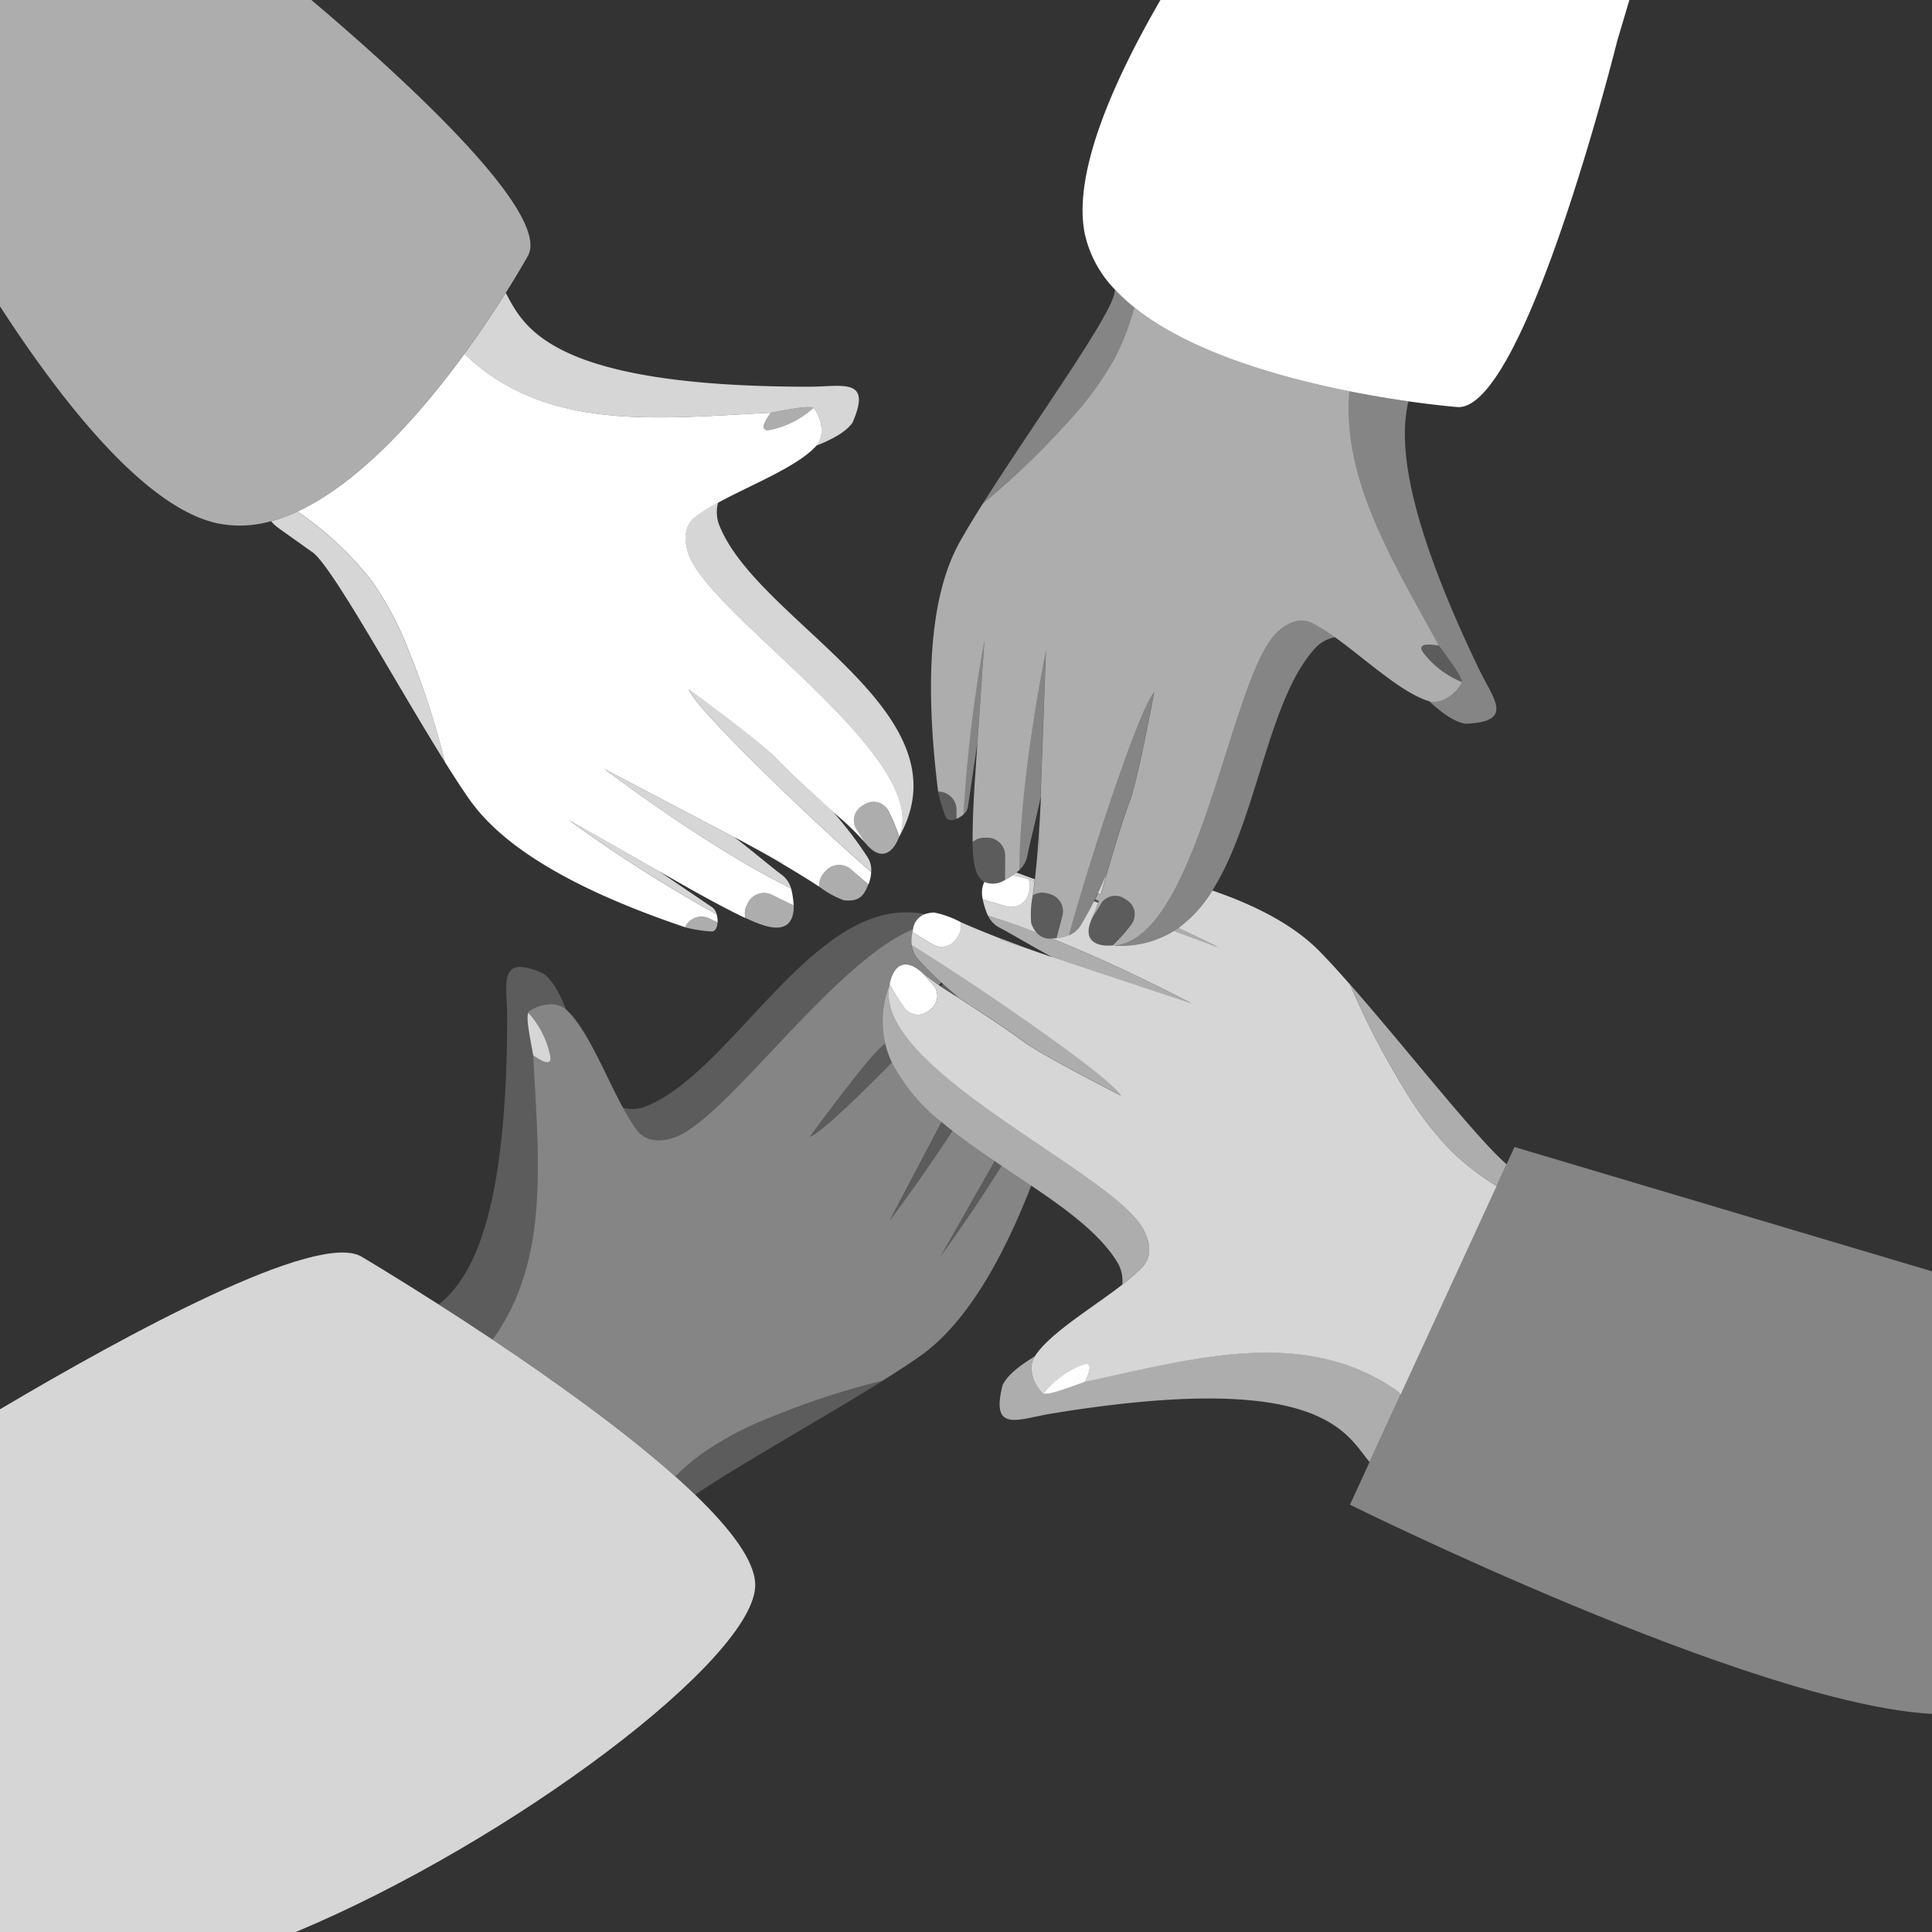
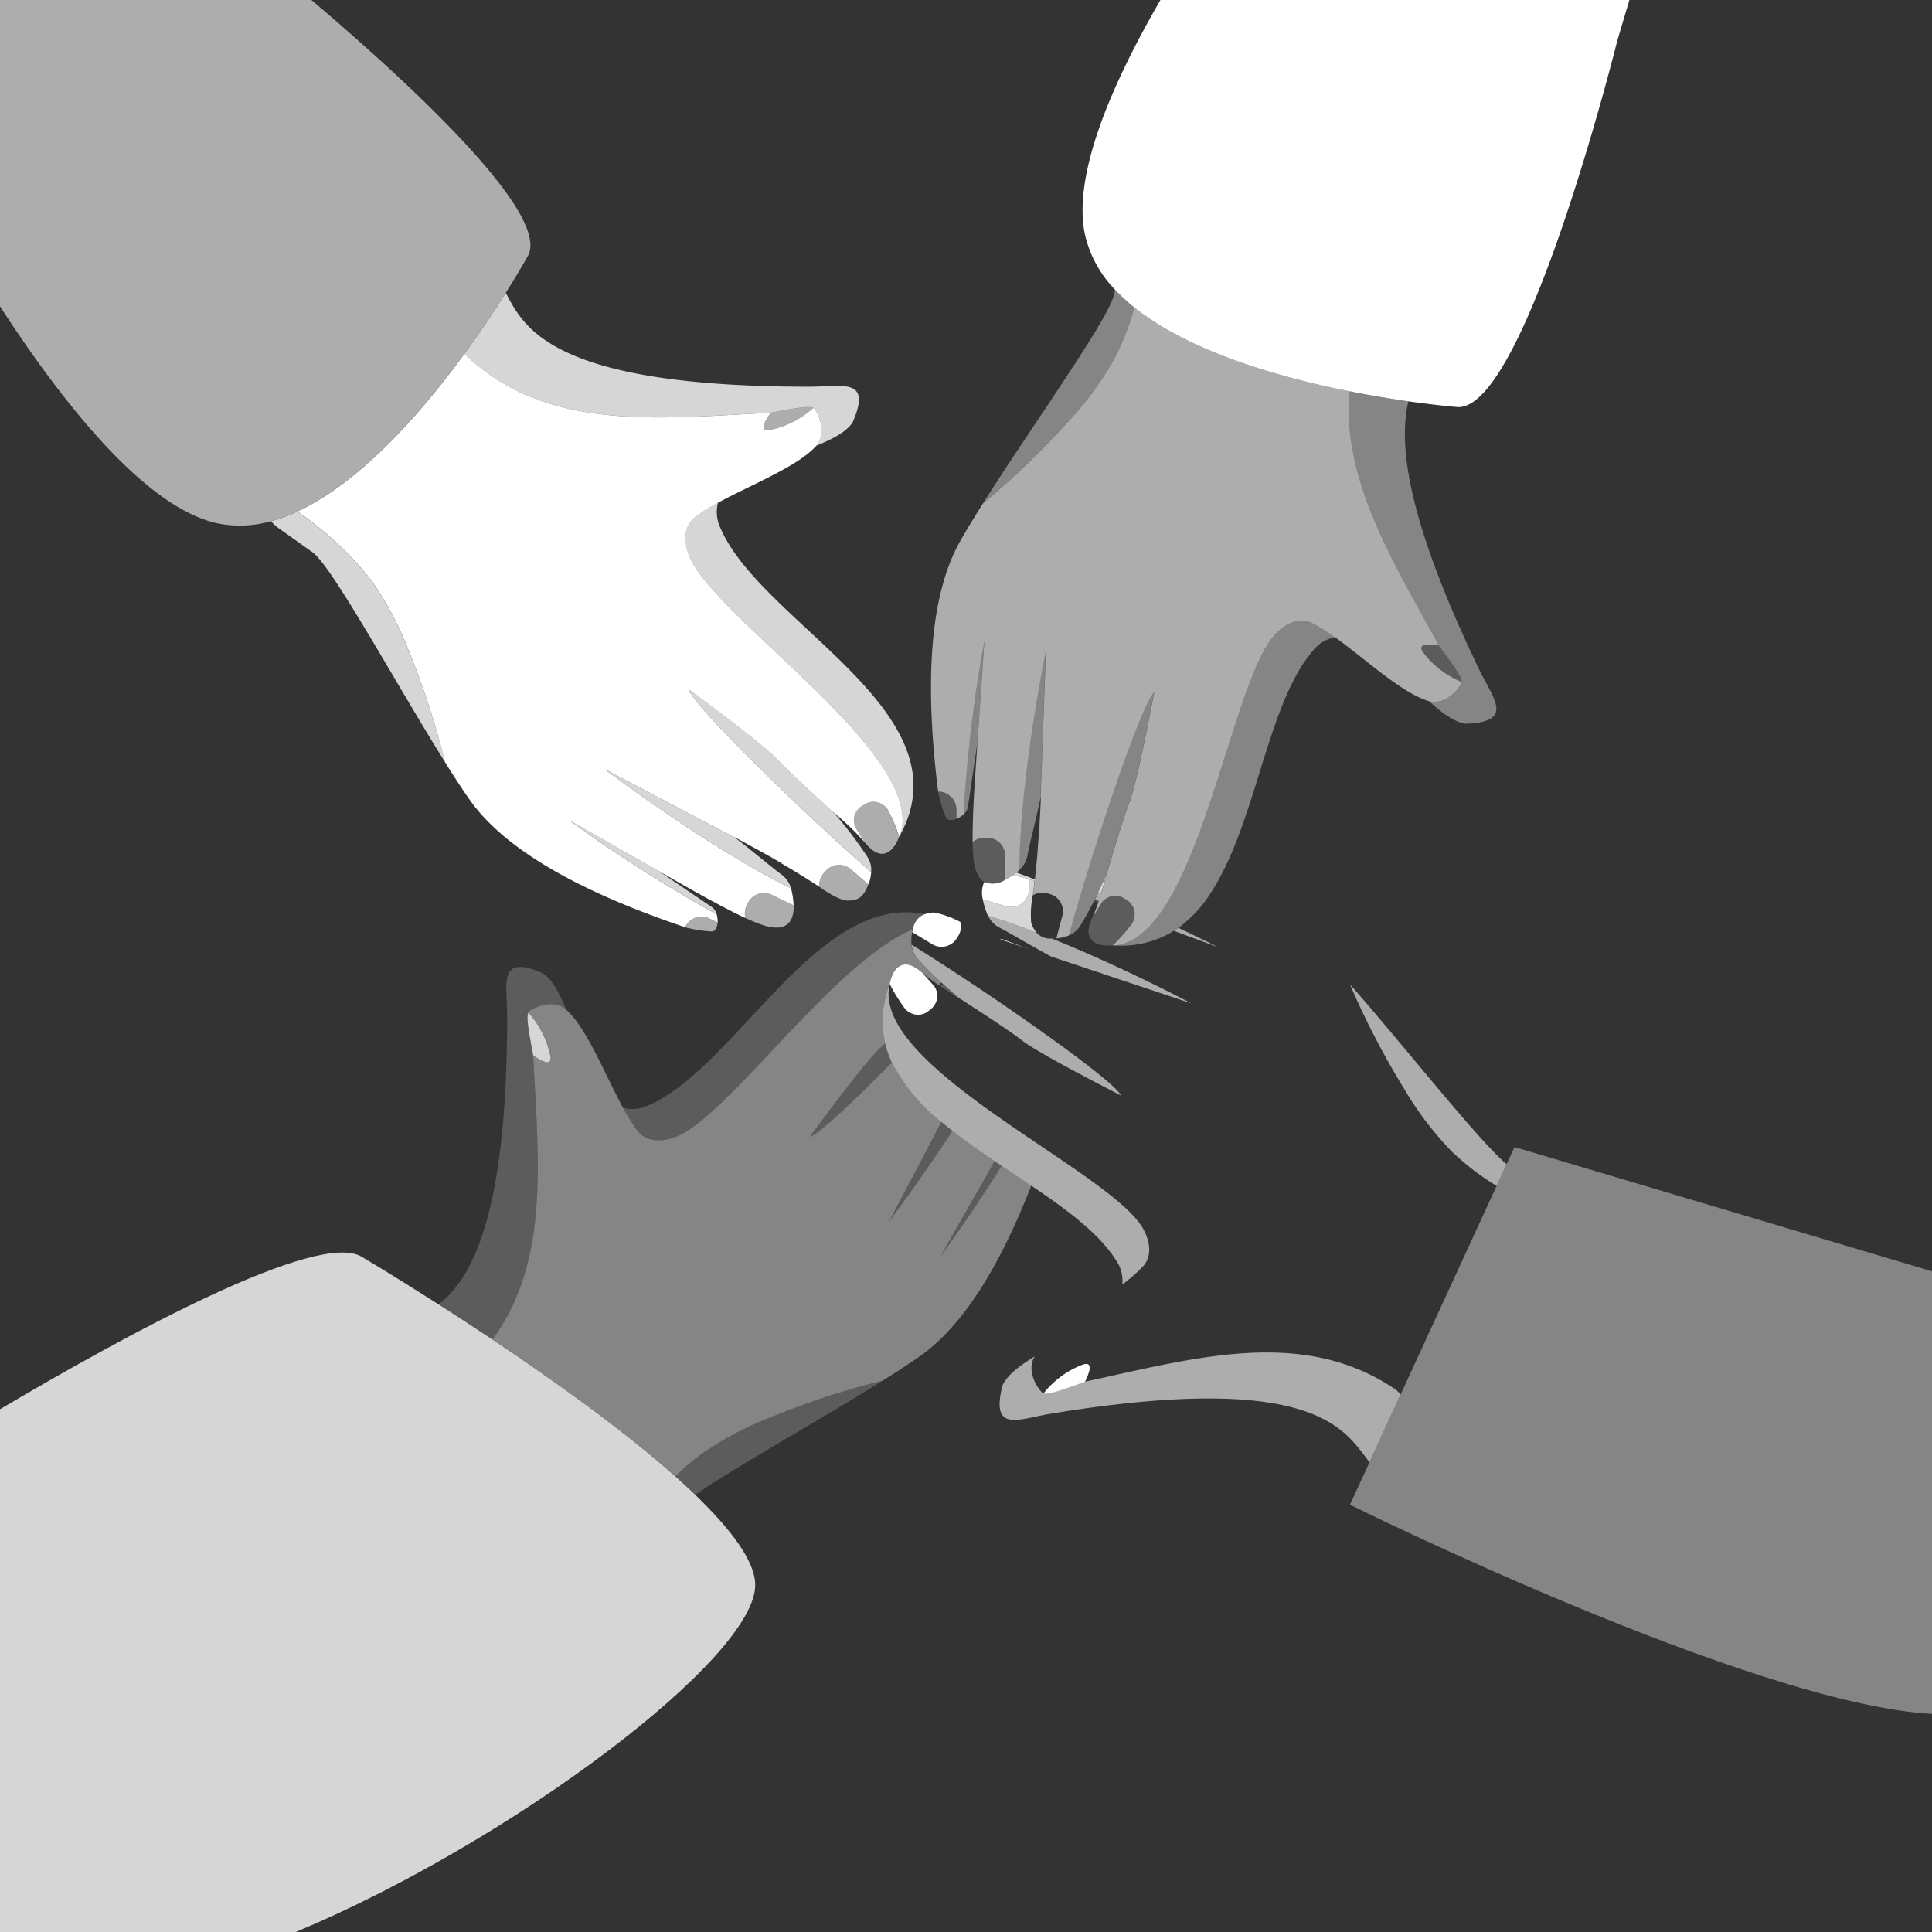
<svg xmlns="http://www.w3.org/2000/svg" viewBox="0 0 300 300">
  <rect x="0" y="0" width="300" height="300" fill="#333333" stroke="none" />
  <g fill="#fff">
-     <path d="m 102.16 135.18 l .1 .07 1.31 .74 z" />
    <path d="m 151.78 115.3 l -.02 .12 -.1 1.5 c .04 -.54 .08 -1.08 .12 -1.62 z" />
    <path d="m 128.05 135.45 l -.15 .17 a 2.77 2.77 0 0 0 -.33 .47 2.77 2.77 0 0 1 .33 -.47 z" />
    <path d="m 138.39 126.82 c -.14 -.31 -.29 -.61 -.43 -.88 a 2.44 2.44 0 0 0 -.37 -.54 2.44 2.44 0 0 1 .37 .54 c .15 .28 .29 .57 .43 .88 z" />
-     <path d="m 154.47 180.31 l -.6 1.04 .07 -.1 z" />
    <path d="m 159.82 136.95 a 2.88 2.88 0 0 0 -.16 -.46 q .48 .14 1 .29 l .03 -.24 -2.87 -1.06 c -.18 .14 -.38 .28 -.58 .43 .73 .13 1.54 .33 2.42 .58 a 2.87 2.87 0 0 1 .16 .46 z" opacity=".8" />
    <path d="m 104.79 176.59 c 8.03 -2.89 24.6 -27.17 36.97 -32.27 a 2.87 2.87 0 0 1 1.8 -2.37 c -16.99 -3.42 -29.8 24.91 -43.64 29.99 a 5.7 5.7 0 0 1 -3.19 .07 29.35 29.35 0 0 0 2.16 3.48 c 1.39 1.85 3.73 1.88 5.9 1.1 z" opacity=".2" />
    <path d="m 82.79 163.85 c -.64 -3.45 -1.11 -5.85 -.75 -6.62 a .5 .5 0 0 1 .15 -.2 c 1.4 -1 4.09 -1.7 5.73 -.24 -1.01 -2.51 -2.12 -4.63 -3.6 -5.65 -7.08 -3.1 -5.57 1.61 -5.57 6.72 0 31.36 -5.66 40.75 -10.63 44.69 2.56 1.63 5.39 3.48 8.38 5.47 8.95 -12.27 7.09 -28.22 6.29 -44.17 z" opacity=".2" />
    <path d="m 82.79 163.85 c .09 .06 .18 .13 .27 .19 s .18 .12 .27 .18 a 7.61 7.61 0 0 0 .8 .46 2.67 2.67 0 0 0 .69 .25 1.02 1.02 0 0 0 .19 .01 c .3 -.01 .48 -.19 .48 -.62 a 2.77 2.77 0 0 0 -.1 -.65 14.17 14.17 0 0 0 -3.35 -6.43 c -.36 .75 .11 3.15 .75 6.61 z" opacity=".8" />
    <path d="m 104.79 176.59 c -2.17 .78 -4.51 .74 -5.89 -1.1 a 29.35 29.35 0 0 1 -2.16 -3.48 c -2.84 -5.23 -5.61 -12.35 -8.81 -15.22 l -.01 -.01 c -1.64 -1.46 -4.33 -.76 -5.73 .24 a .5 .5 0 0 0 -.15 .2 14.17 14.17 0 0 1 3.35 6.43 2.77 2.77 0 0 1 .1 .65 c 0 .44 -.18 .61 -.48 .62 a 1.02 1.02 0 0 1 -.19 -.01 2.67 2.67 0 0 1 -.69 -.25 7.61 7.61 0 0 1 -.8 -.46 c -.09 -.06 -.18 -.12 -.27 -.18 l -.27 -.19 c .8 15.96 2.66 31.9 -6.3 44.18 9.39 6.27 20.23 14 28.38 21.25 a 36.24 36.24 0 0 1 4.06 -3.48 50.76 50.76 0 0 1 10.68 -5.67 124.2 124.2 0 0 1 17.43 -5.71 c 2.14 -1.34 4.1 -2.61 5.75 -3.77 6.83 -4.77 12.53 -14.18 17.35 -26.54 -1.51 -1.02 -3.05 -2.04 -4.59 -3.07 -4.78 7.67 -9.53 14.13 -9.53 14.13 l 7.91 -13.92 -.07 .1 .6 -1.04 c -2.26 -1.52 -4.48 -3.08 -6.54 -4.69 -5.11 7.84 -9.81 14 -9.81 14 l 8.1 -15.39 a 28.43 28.43 0 0 1 -7.72 -9.21 c -5.96 6.07 -11.29 11.08 -12.75 11.54 0 0 8.27 -11.31 10.89 -13.76 .24 -.22 .52 -.49 .81 -.78 a 15.58 15.58 0 0 1 .71 -9.22 c .24 -1.38 1.3 -4.21 4.06 -2.5 a 8.87 8.87 0 0 1 1.03 .79 30.43 30.43 0 0 0 2.54 1.91 c .13 -.14 .25 -.28 .37 -.42 -1.45 -1.33 -2.71 -2.6 -3.7 -3.71 a 3.74 3.74 0 0 1 -.91 -2.15 6.43 6.43 0 0 1 .1 -1.92 l .01 -.05 c .03 -.15 .07 -.28 .1 -.42 -12.36 5.11 -28.93 29.4 -36.96 32.28 z" opacity=".4" />
    <path d="m 148.95 154.98 c -.18 -.14 -.34 -.29 -.52 -.43 l -.07 .08 c .2 .11 .39 .23 .59 .35 z" opacity=".4" />
    <path d="m 139.87 155.68 c .19 .28 .38 .55 .56 .8 a 2.42 2.42 0 0 0 .45 .47 2.43 2.43 0 0 1 -.45 -.48 c -.18 -.24 -.37 -.51 -.56 -.79 z" />
    <path d="m 108.93 225.79 a 36.24 36.24 0 0 0 -4.06 3.48 q 1.61 1.44 3.08 2.84 c 6.36 -4.39 19.57 -11.73 29.1 -17.7 a 124.2 124.2 0 0 0 -17.43 5.71 50.72 50.72 0 0 0 -10.69 5.67 z" opacity=".2" />
    <path d="m 138.12 189.63 s 4.7 -6.17 9.81 -14 q -.87 -.68 -1.71 -1.38 z" opacity=".2" />
    <path d="m 154.47 180.31 l -.53 .94 .6 -.89 z" opacity=".12" />
    <path d="m 153.94 181.25 l -7.91 13.92 s 4.75 -6.46 9.53 -14.13 l -1.01 -.68 z" opacity=".2" />
    <path d="m 145.53 154.96 a 2.65 2.65 0 0 0 -.05 -.96 2.65 2.65 0 0 1 .05 .96 z" />
    <path d="m 136.64 162.79 c -2.62 2.45 -10.89 13.76 -10.89 13.76 1.46 -.46 6.79 -5.47 12.75 -11.54 a 15.54 15.54 0 0 1 -1.06 -3 c -.29 .29 -.56 .56 -.8 .78 z" opacity=".2" />
    <path d="m 148.44 154.55 c -.71 -.59 -1.38 -1.18 -2.03 -1.76 -.13 .11 -.27 .23 -.4 .34 .63 .42 1.32 .87 2.1 1.35 .08 .05 .17 .1 .25 .15 z" opacity=".2" />
    <path d="m 137.44 162.01 a 15.54 15.54 0 0 0 1.06 3 28.43 28.43 0 0 0 7.72 9.23 q .83 .7 1.71 1.38 c 2.07 1.62 4.29 3.17 6.54 4.69 l .07 .05 1.01 .68 c 1.54 1.03 3.08 2.05 4.59 3.07 5.77 3.89 11.03 7.78 13.55 12.23 a 5.68 5.68 0 0 1 .58 3.13 29.29 29.29 0 0 0 3.09 -2.69 c 1.6 -1.66 1.25 -3.98 .14 -5.99 -4.97 -8.94 -42.26 -25.02 -39.36 -37.89 .01 -.03 .01 -.07 .02 -.11 a 15.58 15.58 0 0 0 -.72 9.22 z" opacity=".6" />
    <path d="m 155.68 215.1 c -1.92 7.49 2.49 5.24 7.53 4.41 41.96 -6.87 45.75 3.05 49.45 7.52 l 4.83 -10.51 a 5.26 5.26 0 0 0 -.84 -.79 c -14.39 -9.76 -31.18 -4.84 -48.19 -1.18 -3.3 1.19 -5.59 2.04 -6.41 1.81 a .5 .5 0 0 1 -.22 -.12 c -1.22 -1.22 -2.34 -3.76 -1.16 -5.62 -2.31 1.42 -4.22 2.86 -4.99 4.48 z" opacity=".6" />
    <path d="m 168.47 214.56 q .07 -.15 .14 -.29 c .05 -.1 .09 -.2 .13 -.3 a 7.73 7.73 0 0 0 .32 -.86 2.63 2.63 0 0 0 .13 -.73 1.02 1.02 0 0 0 -.02 -.19 c -.06 -.29 -.26 -.45 -.69 -.37 a 2.81 2.81 0 0 0 -.63 .2 14.16 14.16 0 0 0 -5.8 4.35 c .83 .23 3.12 -.62 6.42 -1.81 z" />
    <path d="m 168.47 214.56 q .07 -.15 .14 -.29 c .05 -.1 .09 -.2 .13 -.3 a 7.73 7.73 0 0 0 .32 -.86 2.63 2.63 0 0 0 .13 -.73 1.02 1.02 0 0 0 -.02 -.19 c -.06 -.29 -.26 -.45 -.69 -.37 a 2.81 2.81 0 0 0 -.63 .2 14.16 14.16 0 0 0 -5.8 4.35 c .83 .23 3.12 -.62 6.42 -1.81 z" opacity=".5" />
    <path d="m 138.15 152.79 c .35 .7 .74 1.38 1.13 2 .2 .31 .39 .61 .58 .89 s .38 .55 .56 .8 a 2.43 2.43 0 0 0 .45 .48 2.73 2.73 0 0 0 .54 .34 2.56 2.56 0 0 0 2.79 -.33 l .38 -.31 a 2.65 2.65 0 0 0 .36 -.36 2.62 2.62 0 0 0 .11 -3.19 l -1.81 -2.03 a 8.87 8.87 0 0 0 -1.03 -.79 c -2.76 -1.71 -3.82 1.12 -4.06 2.5 z" />
    <path d="m 172.08 139.3 a 2.66 2.66 0 0 1 .66 -.21 2.66 2.66 0 0 0 -.66 .21 z" />
    <path d="m 162.76 138.75 l -.22 -.06 a 2.74 2.74 0 0 0 -.57 -.09 2.81 2.81 0 0 1 .57 .09 z" />
    <path d="m 159.82 136.95 a 2.75 2.75 0 0 1 -.03 1.49 l -.13 .43 a 2.77 2.77 0 0 1 -3.45 1.86 l -3.53 -1.05 c -.03 -.01 -.05 -.02 -.08 -.03 a 12.32 12.32 0 0 0 .75 2.41 c .02 .05 .05 .09 .07 .13 2.44 .74 4.97 1.64 7.51 2.61 a 4.94 4.94 0 0 1 -.8 -1.46 14.88 14.88 0 0 1 .25 -4.35 c .09 -.69 .18 -1.44 .26 -2.21 q -.52 -.16 -1 -.29 a 2.8 2.8 0 0 1 .18 .46 z" opacity=".8" />
    <path d="m 173.22 139.07 a 2.61 2.61 0 0 1 .95 .21 2.61 2.61 0 0 0 -.95 -.21 z" />
-     <path d="m 182.99 144.09 c 3.72 1.74 6.19 3 6.19 3 l -6.89 -2.55 a 15.41 15.41 0 0 1 -9.55 2.25 c -1.39 .16 -4.41 -.05 -3.55 -3.19 a 8.75 8.75 0 0 1 .47 -1.21 c .25 -.56 .54 -1.3 .85 -2.21 l -.64 -.24 c -.74 1.45 -1.46 2.75 -2.12 3.82 a 3.73 3.73 0 0 1 -1.8 1.48 6.39 6.39 0 0 1 -1.87 .44 h -.05 c -.26 .02 -.5 .03 -.72 .04 11.23 4.5 21.68 10.07 21.68 10.07 l -21.79 -7.27 .22 .12 c -1.23 -.42 -2.39 -.82 -3.5 -1.22 l -4.68 -1.56 a .48 .48 0 0 0 .31 -.05 c -.29 -.11 -.56 -.22 -.85 -.33 -2.12 -.83 -3.99 -1.61 -5.59 -2.32 a 2.78 2.78 0 0 1 -.31 2.15 l -.12 .19 -.12 .19 a 2.78 2.78 0 0 1 -3.81 .93 l -3.09 -1.87 -.01 .05 a 6.39 6.39 0 0 0 -.1 1.92 c 10.99 6.78 31.19 20.77 32.52 23.41 0 0 -12.5 -6.34 -15.34 -8.52 -1.72 -1.32 -5.24 -3.64 -7.75 -5.27 -1.65 -1.07 -2.86 -1.84 -2.86 -1.84 l -.01 -.01 c -.78 -.48 -1.48 -.93 -2.1 -1.35 l -.15 -.1 -.07 -.05 a 30.43 30.43 0 0 1 -2.54 -1.91 l 1.81 2.03 a 2.62 2.62 0 0 1 -.47 3.55 l -.38 .31 a 2.56 2.56 0 0 1 -2.79 .33 2.73 2.73 0 0 1 -.54 -.34 2.42 2.42 0 0 1 -.45 -.47 c -.18 -.25 -.37 -.52 -.56 -.8 s -.39 -.58 -.58 -.89 c -.39 -.62 -.78 -1.29 -1.13 -2 -.01 .04 -.01 .08 -.02 .11 -2.9 12.87 34.4 28.95 39.36 37.89 1.12 2.01 1.46 4.33 -.14 5.99 a 29.29 29.29 0 0 1 -3.09 2.69 c -4.7 3.65 -11.28 7.53 -13.6 11.15 v .01 c -1.18 1.86 -.05 4.4 1.16 5.62 a .5 .5 0 0 0 .22 .12 14.16 14.16 0 0 1 5.8 -4.35 2.81 2.81 0 0 1 .63 -.2 c .43 -.07 .64 .08 .69 .37 a 1.02 1.02 0 0 1 .02 .19 2.64 2.64 0 0 1 -.13 .73 7.73 7.73 0 0 1 -.32 .86 c -.04 .1 -.09 .2 -.13 .3 s -.09 .2 -.14 .29 c 17.01 -3.66 33.8 -8.58 48.19 1.18 a 5.26 5.26 0 0 1 .84 .79 l 14.9 -32.38 a 39.88 39.88 0 0 1 -7.01 -5.39 50.72 50.72 0 0 1 -7.32 -9.63 123.99 123.99 0 0 1 -8.45 -16.28 c -1.67 -1.9 -3.24 -3.63 -4.65 -5.07 -3.82 -3.93 -9.55 -7.05 -16.71 -9.51 a 20.34 20.34 0 0 1 -5.27 5.81 z" opacity=".8" />
    <path d="m 175.02 144.33 c .22 -.26 .42 -.52 .61 -.77 a 2.49 2.49 0 0 0 .33 -.57 2.49 2.49 0 0 1 -.33 .57 c -.19 .24 -.39 .5 -.61 .77 z" />
    <path d="m 170.49 138.67 l .44 .18 c .2 -.64 .4 -1.33 .6 -2.09 .08 -.31 .17 -.62 .25 -.95 -.42 .99 -.85 1.94 -1.29 2.86 z" opacity=".8" />
    <path d="m 143.57 141.96 a 2.87 2.87 0 0 0 -1.8 2.37 c -.04 .14 -.07 .27 -.1 .42 l 3.09 1.87 a 2.78 2.78 0 0 0 3.81 -.93 l .12 -.19 .12 -.19 a 2.78 2.78 0 0 0 .31 -2.15 14.85 14.85 0 0 0 -4.1 -1.47 5.47 5.47 0 0 0 -1.45 .27 z" />
    <path d="m 152.84 136.95 a 4.06 4.06 0 0 0 -.23 2.7 c .03 .01 .05 .02 .08 .03 l 3.53 1.05 a 2.77 2.77 0 0 0 3.45 -1.86 l .13 -.43 a 2.75 2.75 0 0 0 .03 -1.49 2.88 2.88 0 0 0 -.16 -.46 c -.89 -.25 -1.7 -.45 -2.42 -.58 a 10.51 10.51 0 0 1 -1.19 .72 3.45 3.45 0 0 1 -3.22 .32 z" />
    <path d="m 225.38 178.75 a 39.88 39.88 0 0 0 7.01 5.39 l 1.55 -3.36 c -4.6 -3.94 -15.75 -18.2 -24.32 -27.94 a 123.99 123.99 0 0 0 8.45 16.28 50.72 50.72 0 0 0 7.31 9.63 z" opacity=".6" />
    <path d="m 160.94 144.8 c -2.54 -.97 -5.07 -1.87 -7.51 -2.61 a 3.94 3.94 0 0 0 1.79 1.86 c .23 .12 .48 .25 .75 .4 s .57 .32 .89 .5 c 1.59 .9 3.72 2.15 6.34 3.57 l 21.78 7.28 s -10.46 -5.57 -21.68 -10.07 a 2.74 2.74 0 0 1 -2.36 -.93 z" opacity=".6" />
    <path d="m 155.55 145.8 a .48 .48 0 0 1 -.31 .05 l 4.68 1.56 c -1.39 -.5 -2.68 -.98 -3.9 -1.44 z" opacity=".8" />
    <path d="m 170.5 140.18 c .03 -.1 .07 -.2 .1 -.3 l -.57 -.27 c -.05 .11 -.11 .22 -.16 .32 z" opacity=".12" />
    <path d="m 169.86 139.94 l .64 .24" />
    <path d="m 169.86 139.94 l .64 .24" />
    <path d="m 182.99 144.09 c -.23 .16 -.47 .3 -.71 .45 l 6.89 2.55 s -2.46 -1.26 -6.18 -3 z" opacity=".6" />
    <path d="m 146.16 152.56 l .12 .1 c .04 .04 .09 .08 .14 .12 .64 .58 1.32 1.17 2.03 1.76 .17 .14 .34 .29 .52 .43 -.2 -.12 -.4 -.24 -.59 -.35 -.08 -.05 -.17 -.1 -.25 -.15 l .01 .01 s 1.22 .77 2.86 1.84 c 2.52 1.63 6.04 3.95 7.75 5.27 2.84 2.19 15.34 8.52 15.34 8.52 -1.33 -2.63 -21.53 -16.63 -32.52 -23.41 a 3.74 3.74 0 0 0 .91 2.15 c .98 1.11 2.23 2.38 3.68 3.71 z" opacity=".6" />
    <path d="m 198.07 98.31 c -7.17 7.29 -12.07 47.61 -25.23 48.46 -.04 0 -.07 .01 -.11 .01 a 15.41 15.41 0 0 0 9.55 -2.25 c .24 -.15 .48 -.29 .71 -.45 a 20.32 20.32 0 0 0 5.27 -5.82 c 7.05 -11.13 8.64 -30.08 16.22 -37.88 a 5.68 5.68 0 0 1 2.84 -1.44 29.19 29.19 0 0 0 -3.46 -2.2 c -2.04 -1.06 -4.17 -.07 -5.79 1.57 z" opacity=".4" />
    <path d="m 223.43 100.26 c 2.08 2.83 3.54 4.79 3.55 5.64 a .5 .5 0 0 1 -.05 .25 c -.83 1.51 -2.95 3.31 -5.06 2.7 2 1.83 3.92 3.26 5.69 3.53 7.72 -.27 4.32 -3.87 2.1 -8.47 -11.35 -23.61 -12.51 -35.11 -10.96 -41.59 -2.6 -.37 -5.74 -.88 -9.16 -1.56 -1.17 13.76 6.77 26.42 13.89 39.5 z" opacity=".4" />
    <path d="m 222.78 100.16 a 7.81 7.81 0 0 0 -.92 -.07 2.65 2.65 0 0 0 -.73 .08 .94 .94 0 0 0 -.18 .07 c -.26 .14 -.36 .38 -.16 .77 a 2.85 2.85 0 0 0 .37 .54 14.17 14.17 0 0 0 5.81 4.34 c -.01 -.85 -1.48 -2.81 -3.55 -5.64 -.11 -.02 -.21 -.04 -.32 -.05 s -.21 -.03 -.32 -.04 z" opacity=".2" />
    <path d="m 172.73 146.78 c .57 -.54 1.11 -1.1 1.6 -1.65 .24 -.27 .47 -.55 .69 -.81 s .42 -.52 .61 -.77 a 2.49 2.49 0 0 0 .33 -.57 2.77 2.77 0 0 0 .17 -.61 2.56 2.56 0 0 0 -1.1 -2.58 l -.41 -.28 a 2.67 2.67 0 0 0 -.45 -.24 2.61 2.61 0 0 0 -.95 -.21 2.45 2.45 0 0 0 -1.14 .24 2.28 2.28 0 0 0 -.25 .12 2.59 2.59 0 0 0 -.75 .65 l -1.43 2.31 a 8.75 8.75 0 0 0 -.47 1.21 c -.85 3.14 2.16 3.35 3.55 3.19 z" opacity=".2" />
    <path d="m 226.93 106.14 a .5 .5 0 0 0 .05 -.25 14.17 14.17 0 0 1 -5.81 -4.34 2.85 2.85 0 0 1 -.37 -.54 c -.19 -.39 -.1 -.63 .16 -.77 a .94 .94 0 0 1 .18 -.07 2.65 2.65 0 0 1 .73 -.08 7.81 7.81 0 0 1 .92 .07 c .11 .01 .21 .03 .32 .04 s .22 .03 .32 .05 c -7.12 -13.07 -15.06 -25.74 -13.89 -39.5 -10.95 -2.18 -24.81 -6.13 -33.4 -13.01 a 39.67 39.67 0 0 1 -3.13 8.03 50.73 50.73 0 0 1 -7.17 9.74 124.12 124.12 0 0 1 -13.23 12.7 c -1.35 2.14 -2.56 4.13 -3.55 5.89 -4.82 8.57 -5.44 22.27 -3.39 38.82 h .09 a 2.81 2.81 0 0 1 2.76 2.78 v 1.45 a 3.81 3.81 0 0 0 1.1 -.69 219.09 219.09 0 0 1 3.24 -27.01 l -1.09 15.97 .02 -.12 c -.04 .54 -.08 1.08 -.12 1.62 l -.29 4.2 c -.23 3.64 -.38 7.04 -.35 9.63 a 2.88 2.88 0 0 1 .4 -.28 2.57 2.57 0 0 1 .44 -.21 2.75 2.75 0 0 1 .99 -.18 h .45 a 2.78 2.78 0 0 1 2.76 2.78 l -.01 3.68 v .08 a 10.51 10.51 0 0 0 1.19 -.72 c .2 -.14 .4 -.28 .58 -.43 .11 -.09 .23 -.18 .33 -.26 .04 -.03 .07 -.07 .11 -.1 .13 -14.67 4.14 -34.11 4.14 -34.11 l -.83 22.95 c .02 -.08 .04 -.16 .05 -.24 -.05 1.3 -.11 2.52 -.18 3.7 l -.18 4.93 c -.04 -.16 -.09 -.26 -.14 -.28 -.09 1.15 -.2 2.22 -.3 3.24 -.04 .43 -.09 .84 -.13 1.25 l -.03 .24 c -.09 .77 -.18 1.52 -.26 2.21 a 2.81 2.81 0 0 1 .49 -.23 2.77 2.77 0 0 1 1.66 -.07 l .22 .06 .22 .06 a 2.78 2.78 0 0 1 1.96 3.39 l -.92 3.49 h .05 a 6.39 6.39 0 0 0 1.87 -.44 c 3.4 -12.46 11.12 -35.78 13.27 -37.81 0 0 -2.55 13.78 -3.85 17.12 -.78 2.02 -2.02 6.05 -2.87 8.93 -.56 1.88 -.95 3.26 -.95 3.26 v .01 c -.2 .76 -.41 1.45 -.6 2.09 l -.44 -.18 q -.23 .48 -.47 .95 l .57 .27 c -.03 .1 -.07 .2 -.1 .3 -.31 .9 -.6 1.64 -.85 2.21 l 1.43 -2.31 a 2.59 2.59 0 0 1 .75 -.65 2.28 2.28 0 0 1 .25 -.12 2.44 2.44 0 0 1 1.14 -.24 2.61 2.61 0 0 1 .95 .21 2.67 2.67 0 0 1 .45 .24 l .41 .28 a 2.56 2.56 0 0 1 1.1 2.58 2.77 2.77 0 0 1 -.17 .61 2.49 2.49 0 0 1 -.33 .57 q -.28 .37 -.61 .77 c -.22 .27 -.45 .54 -.69 .81 -.49 .55 -1.02 1.11 -1.6 1.65 .04 0 .08 -.01 .11 -.01 13.17 -.85 18.06 -41.17 25.23 -48.46 1.62 -1.64 3.74 -2.63 5.79 -1.56 a 29.19 29.19 0 0 1 3.46 2.2 c 4.83 3.48 10.41 8.69 14.54 9.89 h .01 c 2.09 .58 4.21 -1.22 5.04 -2.73 z" opacity=".6" />
-     <path d="m 160.14 143.34 a 4.94 4.94 0 0 0 .8 1.46 2.74 2.74 0 0 0 2.36 .92 c .23 0 .46 -.01 .72 -.04 l .92 -3.49 a 2.76 2.76 0 0 0 -.06 -1.62 2.79 2.79 0 0 0 -.92 -1.28 2.76 2.76 0 0 0 -.99 -.49 l -.22 -.06 -.22 -.06 a 2.76 2.76 0 0 0 -1.66 .07 2.81 2.81 0 0 0 -.49 .23 14.9 14.9 0 0 0 -.24 4.36 z" opacity=".2" />
    <path d="m 151.16 133.33 c .23 2.08 .86 3.16 1.68 3.62 a 3.44 3.44 0 0 0 3.21 -.32 v -.08 l .01 -3.68 a 2.78 2.78 0 0 0 -2.76 -2.78 h -.45 a 2.77 2.77 0 0 0 -.99 .18 2.57 2.57 0 0 0 -.44 .21 2.88 2.88 0 0 0 -.4 .28 c .01 .95 .06 1.81 .14 2.57 z" opacity=".2" />
    <path d="m 148.52 127.15 v -1.45 a 2.84 2.84 0 0 0 -1.21 -2.3 2.75 2.75 0 0 0 -1.55 -.48 h -.09 a 22.19 22.19 0 0 0 1.19 3.97 c .24 .55 .95 .55 1.66 .26 z" opacity=".2" />
    <path d="m 152.61 78.21 a 124.03 124.03 0 0 0 13.23 -12.7 50.73 50.73 0 0 0 7.17 -9.74 39.67 39.67 0 0 0 3.13 -8.03 28.16 28.16 0 0 1 -3 -2.76 l -.07 .38 c -.3 3.39 -12.67 20.51 -20.46 32.85 z" opacity=".4" />
    <path d="m 159.53 132.88 c .33 -1.76 1.15 -4.84 2.03 -8.92 l .83 -22.95 s -4 19.44 -4.14 34.11 a 3.97 3.97 0 0 0 .39 -.4 3.93 3.93 0 0 0 .89 -1.84 z" opacity=".4" />
    <path d="m 161.26 132.35 l .18 -4.93 q -.14 2.48 -.32 4.64 c .05 .03 .09 .12 .14 .29 z" opacity=".6" />
    <path d="m 151.66 116.92 l -.28 4.2" />
    <path d="m 151.66 116.92 l -.28 4.2" />
    <path d="m 151.76 115.42 l 1.09 -15.97 a 219.09 219.09 0 0 0 -3.24 27.01 1.88 1.88 0 0 0 .68 -1.1 z" opacity=".4" />
    <path d="m 167.74 143.76 c .66 -1.08 1.39 -2.37 2.12 -3.82 .05 -.11 .11 -.22 .16 -.32 q .23 -.47 .47 -.95 c .44 -.91 .88 -1.87 1.3 -2.86 -.08 .33 -.17 .64 -.25 .95 v -.01 s .39 -1.38 .95 -3.26 c .85 -2.87 2.08 -6.91 2.87 -8.93 1.3 -3.34 3.85 -17.12 3.85 -17.12 -2.15 2.02 -9.87 25.35 -13.27 37.81 a 3.74 3.74 0 0 0 1.8 -1.49 z" opacity=".4" />
    <path d="m 106.92 86.09 c 3.46 9.62 37.67 31.52 32.73 43.75 -.01 .03 -.02 .07 -.04 .11 11.1 -19.58 -22.47 -33.53 -28.04 -48.72 a 5.68 5.68 0 0 1 -.07 -3.19 29.23 29.23 0 0 0 -3.48 2.16 c -1.84 1.38 -1.88 3.73 -1.1 5.89 z" opacity=".8" />
    <path d="m 72.31 55.15 c 12.62 11.95 29.99 9.81 47.36 8.94 3.45 -.64 5.85 -1.11 6.62 -.75 a .5 .5 0 0 1 .2 .15 c 1 1.4 1.7 4.09 .24 5.73 2.51 -1.01 4.63 -2.12 5.65 -3.6 3.1 -7.08 -1.61 -5.57 -6.72 -5.57 -40.27 0 -44.32 -9.33 -47.12 -14.57 -1.64 2.6 -3.83 5.91 -6.42 9.46 a 2.77 2.77 0 0 0 .19 .21 z" opacity=".8" />
    <path d="m 119.31 64.63 a 7.61 7.61 0 0 0 -.46 .8 2.72 2.72 0 0 0 -.25 .69 1.02 1.02 0 0 0 -.01 .19 c .01 .3 .19 .48 .62 .48 a 2.77 2.77 0 0 0 .65 -.1 14.19 14.19 0 0 0 6.43 -3.35 c -.77 -.36 -3.17 .11 -6.62 .75 -.06 .09 -.13 .18 -.19 .27 s -.12 .18 -.17 .27 z" opacity=".6" />
    <path d="m 138.39 126.82 c -.14 -.31 -.29 -.61 -.43 -.88 a 2.44 2.44 0 0 0 -.37 -.54 2.68 2.68 0 0 0 -.48 -.42 2.56 2.56 0 0 0 -2.81 -.12 l -.43 .25 a 2.7 2.7 0 0 0 -.41 .3 2.62 2.62 0 0 0 -.62 3.13 l 1.46 2.29 a 8.74 8.74 0 0 0 .89 .94 c 2.45 2.13 3.96 -.49 4.41 -1.82 -.24 -.75 -.51 -1.48 -.79 -2.15 q -.2 -.51 -.42 -.98 z" opacity=".6" />
    <path d="m 126.49 63.49 a .5 .5 0 0 0 -.2 -.15 14.19 14.19 0 0 1 -6.43 3.35 2.77 2.77 0 0 1 -.65 .1 c -.44 0 -.61 -.18 -.62 -.48 a 1.02 1.02 0 0 1 .01 -.19 2.72 2.72 0 0 1 .25 -.69 7.61 7.61 0 0 1 .46 -.8 c .06 -.09 .12 -.18 .18 -.27 s .12 -.18 .19 -.27 c -17.38 .87 -34.74 3.01 -47.36 -8.95 a 2.79 2.79 0 0 1 -.19 -.21 c -6.7 9.17 -16.13 19.96 -25.95 24.5 a 50.65 50.65 0 0 1 11.56 10.8 50.76 50.76 0 0 1 5.67 10.68 124.13 124.13 0 0 1 5.69 17.44 c 1.34 2.14 2.61 4.1 3.77 5.75 5.63 8.06 17.71 14.55 33.51 19.88 l .04 -.08 a 2.79 2.79 0 0 1 3.71 -1.28 l .65 .32 .65 .32 a 3.84 3.84 0 0 0 -.15 -1.29 218.87 218.87 0 0 1 -22.94 -14.63 l 13.92 7.91 -.1 -.07 q .7 .41 1.41 .81 l 3.66 2.08 c 3.18 1.78 6.18 3.39 8.53 4.49 a 2.76 2.76 0 0 1 .18 -1.94 l .2 -.4 a 2.77 2.77 0 0 1 3.7 -1.28 l 3.32 1.6 c .03 .01 .05 .03 .07 .04 a 12.41 12.41 0 0 0 -.36 -2.5 c -.01 -.05 -.03 -.1 -.05 -.14 -13.16 -6.48 -28.94 -18.52 -28.94 -18.52 l 20.32 10.7 -.2 -.15 c 1.15 .61 2.22 1.19 3.26 1.77 l 4.36 2.3 a .48 .48 0 0 0 -.32 0 c 2.3 1.35 4.26 2.57 5.93 3.66 a 2.92 2.92 0 0 1 0 -.55 2.78 2.78 0 0 1 .66 -1.53 l .15 -.17 .15 -.17 a 2.78 2.78 0 0 1 2.95 -.84 2.74 2.74 0 0 1 .96 .54 l 2.75 2.35 .02 -.04 a 6.38 6.38 0 0 0 .41 -1.88 c -9.75 -8.47 -27.42 -25.54 -28.32 -28.35 0 0 11.31 8.27 13.76 10.89 1.48 1.58 4.58 4.44 6.8 6.46 1.45 1.32 2.53 2.27 2.53 2.27 l .01 .01 a 39.59 39.59 0 0 1 4.26 4.15 l -1.46 -2.29 a 2.62 2.62 0 0 1 .62 -3.13 2.7 2.7 0 0 1 .41 -.3 l .43 -.25 a 2.56 2.56 0 0 1 2.81 .12 2.68 2.68 0 0 1 .48 .42 2.44 2.44 0 0 1 .37 .54 c .14 .28 .28 .57 .43 .88 s .29 .64 .43 .98 c .28 .68 .56 1.4 .79 2.15 .01 -.04 .02 -.07 .04 -.11 4.94 -12.24 -29.27 -34.13 -32.73 -43.75 -.78 -2.17 -.74 -4.51 1.1 -5.89 a 29.23 29.23 0 0 1 3.48 -2.16 c 5.23 -2.84 12.35 -5.61 15.22 -8.81 l .01 -.01 c 1.45 -1.65 .75 -4.34 -.26 -5.74 z" />
    <path d="m 131.14 134.44 a 2.78 2.78 0 0 0 -2.95 .84 l -.15 .17 -.15 .17 a 2.77 2.77 0 0 0 -.33 .47 2.73 2.73 0 0 0 -.33 1.6 14.85 14.85 0 0 0 3.81 2.11 c 2.18 .2 3.02 -.45 3.79 -2.47 l -2.75 -2.35 a 2.75 2.75 0 0 0 -.94 -.54 z" opacity=".6" />
    <path d="m 119.85 138.93 a 2.77 2.77 0 0 0 -3.7 1.28 l -.2 .4 a 2.78 2.78 0 0 0 -.27 .97 2.88 2.88 0 0 0 0 .49 2.78 2.78 0 0 0 .09 .48 c .86 .4 1.66 .74 2.38 .99 4.24 1.5 5.15 -.68 5.1 -2.98 -.02 -.01 -.05 -.03 -.07 -.04 z" opacity=".6" />
    <path d="m 110.12 142.63 a 2.78 2.78 0 0 0 -3.41 .8 2.81 2.81 0 0 0 -.3 .48 l -.04 .08 a 22.12 22.12 0 0 0 4.1 .65 c .59 .03 .9 -.61 .95 -1.38 l -.65 -.32 z" opacity=".6" />
    <path d="m 57.73 90.24 a 50.65 50.65 0 0 0 -11.56 -10.8 25.76 25.76 0 0 1 -4.08 1.5 6.69 6.69 0 0 0 1.13 1.04 l 5.17 3.68 c 2.91 1.75 12.97 20.32 20.72 32.69 a 123.95 123.95 0 0 0 -5.71 -17.43 50.73 50.73 0 0 0 -5.67 -10.68 z" opacity=".8" />
    <path d="m 122.83 137.94 a 3.95 3.95 0 0 0 -1.46 -2.12 c -1.45 -1.06 -3.86 -3.14 -7.16 -5.69 l -20.32 -10.7 s 15.78 12.03 28.94 18.51 z" opacity=".8" />
    <path d="m 121.63 134.03 l -4.36 -2.3 q 2.17 1.2 4.05 2.3 a .48 .48 0 0 1 .31 0 z" />
    <path d="m 121.63 134.03 l -4.36 -2.3 q 2.17 1.2 4.05 2.3 a .48 .48 0 0 1 .31 0 z" opacity=".12" />
    <path d="m 107.24 138.07 l -3.66 -2.08" />
    <path d="m 107.24 138.07 l -3.66 -2.08" />
    <path d="m 110.58 140.88 l -8.32 -5.64 -13.92 -7.91 a 218.87 218.87 0 0 0 22.94 14.63 1.88 1.88 0 0 0 -.7 -1.08 z" opacity=".8" />
    <path d="m 127.52 124.39 c -2.22 -2.01 -5.32 -4.87 -6.8 -6.46 -2.45 -2.62 -13.76 -10.89 -13.76 -10.89 .89 2.82 18.56 19.89 28.32 28.35 a 3.74 3.74 0 0 0 -.55 -2.27 61.64 61.64 0 0 0 -5.42 -7.1 c .26 .22 .5 .43 .75 .63 l -.01 -.01 s -1.07 -.93 -2.53 -2.25 z" opacity=".8" />
    <path d="m 33.71 81.25 a 17.51 17.51 0 0 0 8.37 -.32 25.76 25.76 0 0 0 4.08 -1.5 c 9.82 -4.54 19.25 -15.33 25.95 -24.5 2.59 -3.55 4.78 -6.85 6.42 -9.46 2.15 -3.4 3.37 -5.61 3.37 -5.61 4.14 -6.66 -20.44 -28.77 -33.55 -39.86 h -48.35 v 47.57 c 10.05 15.49 22.69 31.26 33.71 33.68 z" opacity=".6" />
    <path d="m 168.48 36.46 a 18.08 18.08 0 0 0 4.67 8.53 28.16 28.16 0 0 0 3 2.76 c 8.58 6.88 22.45 10.83 33.4 13.01 3.42 .68 6.56 1.19 9.16 1.56 4.51 .64 7.42 .87 7.42 .87 10.51 1.35 25 -56.87 25 -56.87 l 1.88 -6.32 h -72.82 c -7.74 13.37 -13.67 27.32 -11.71 36.46 z" />
    <path d="m 217.5 216.52 l -4.83 10.51 -3.05 6.62 s 62.44 30.97 90.38 32.48 v -68.72 l -64.83 -19.3 -1.23 2.68 -1.55 3.36 z" opacity=".4" />
    <path d="m 117.27 246.03 c -.06 -3.65 -3.77 -8.57 -9.32 -13.92 q -1.46 -1.4 -3.08 -2.84 c -8.15 -7.25 -18.99 -14.98 -28.38 -21.25 -2.99 -1.99 -5.82 -3.84 -8.38 -5.47 -7.01 -4.48 -11.91 -7.38 -11.91 -7.38 -6.83 -4.22 -36.9 12.23 -56.2 23.66 v 81.17 h 45.92 c 33.28 -13.89 71.55 -42.57 71.35 -53.97 z" opacity=".8" />
  </g>
</svg>